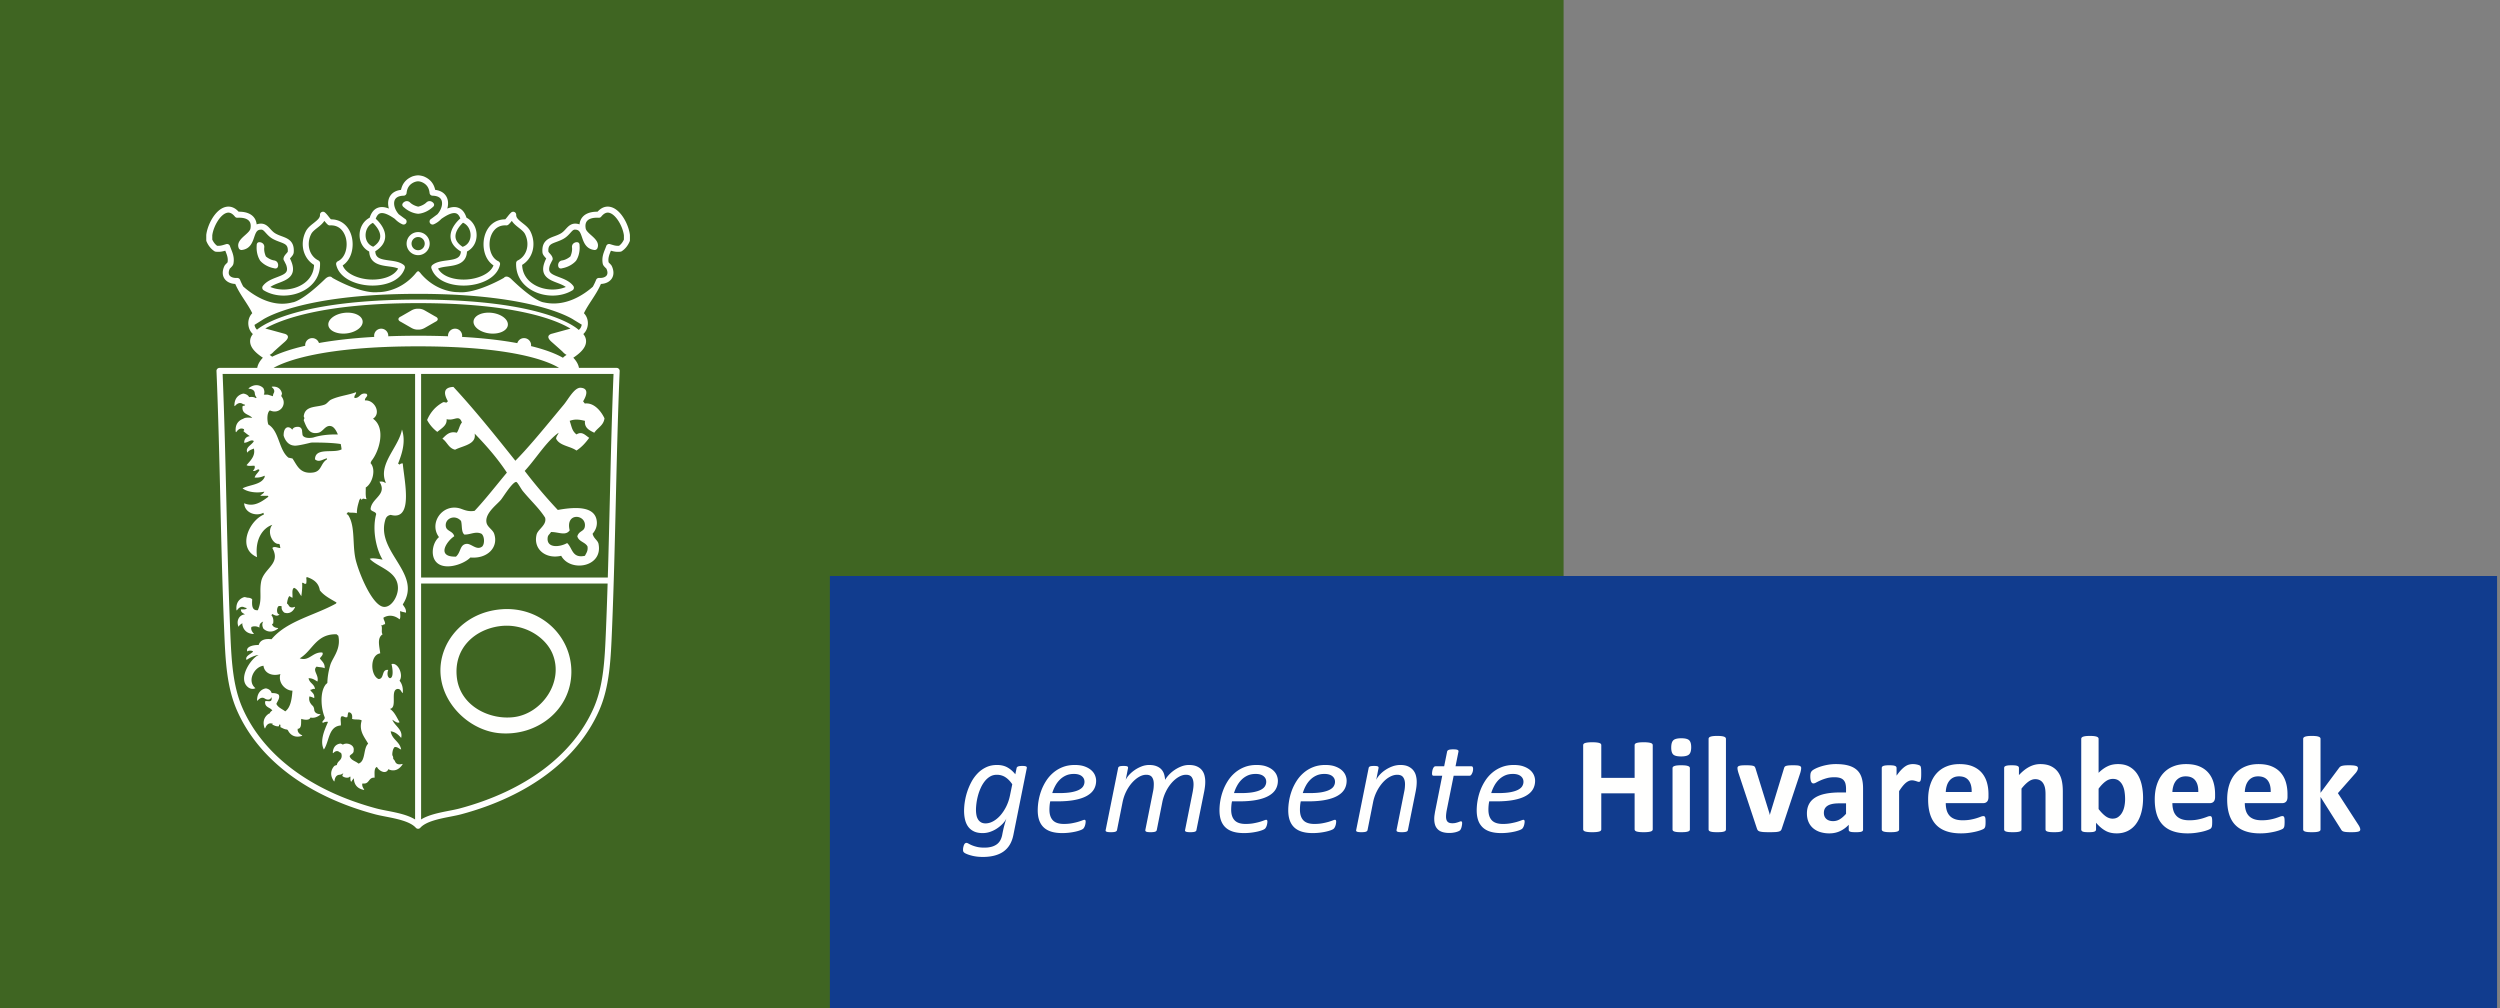
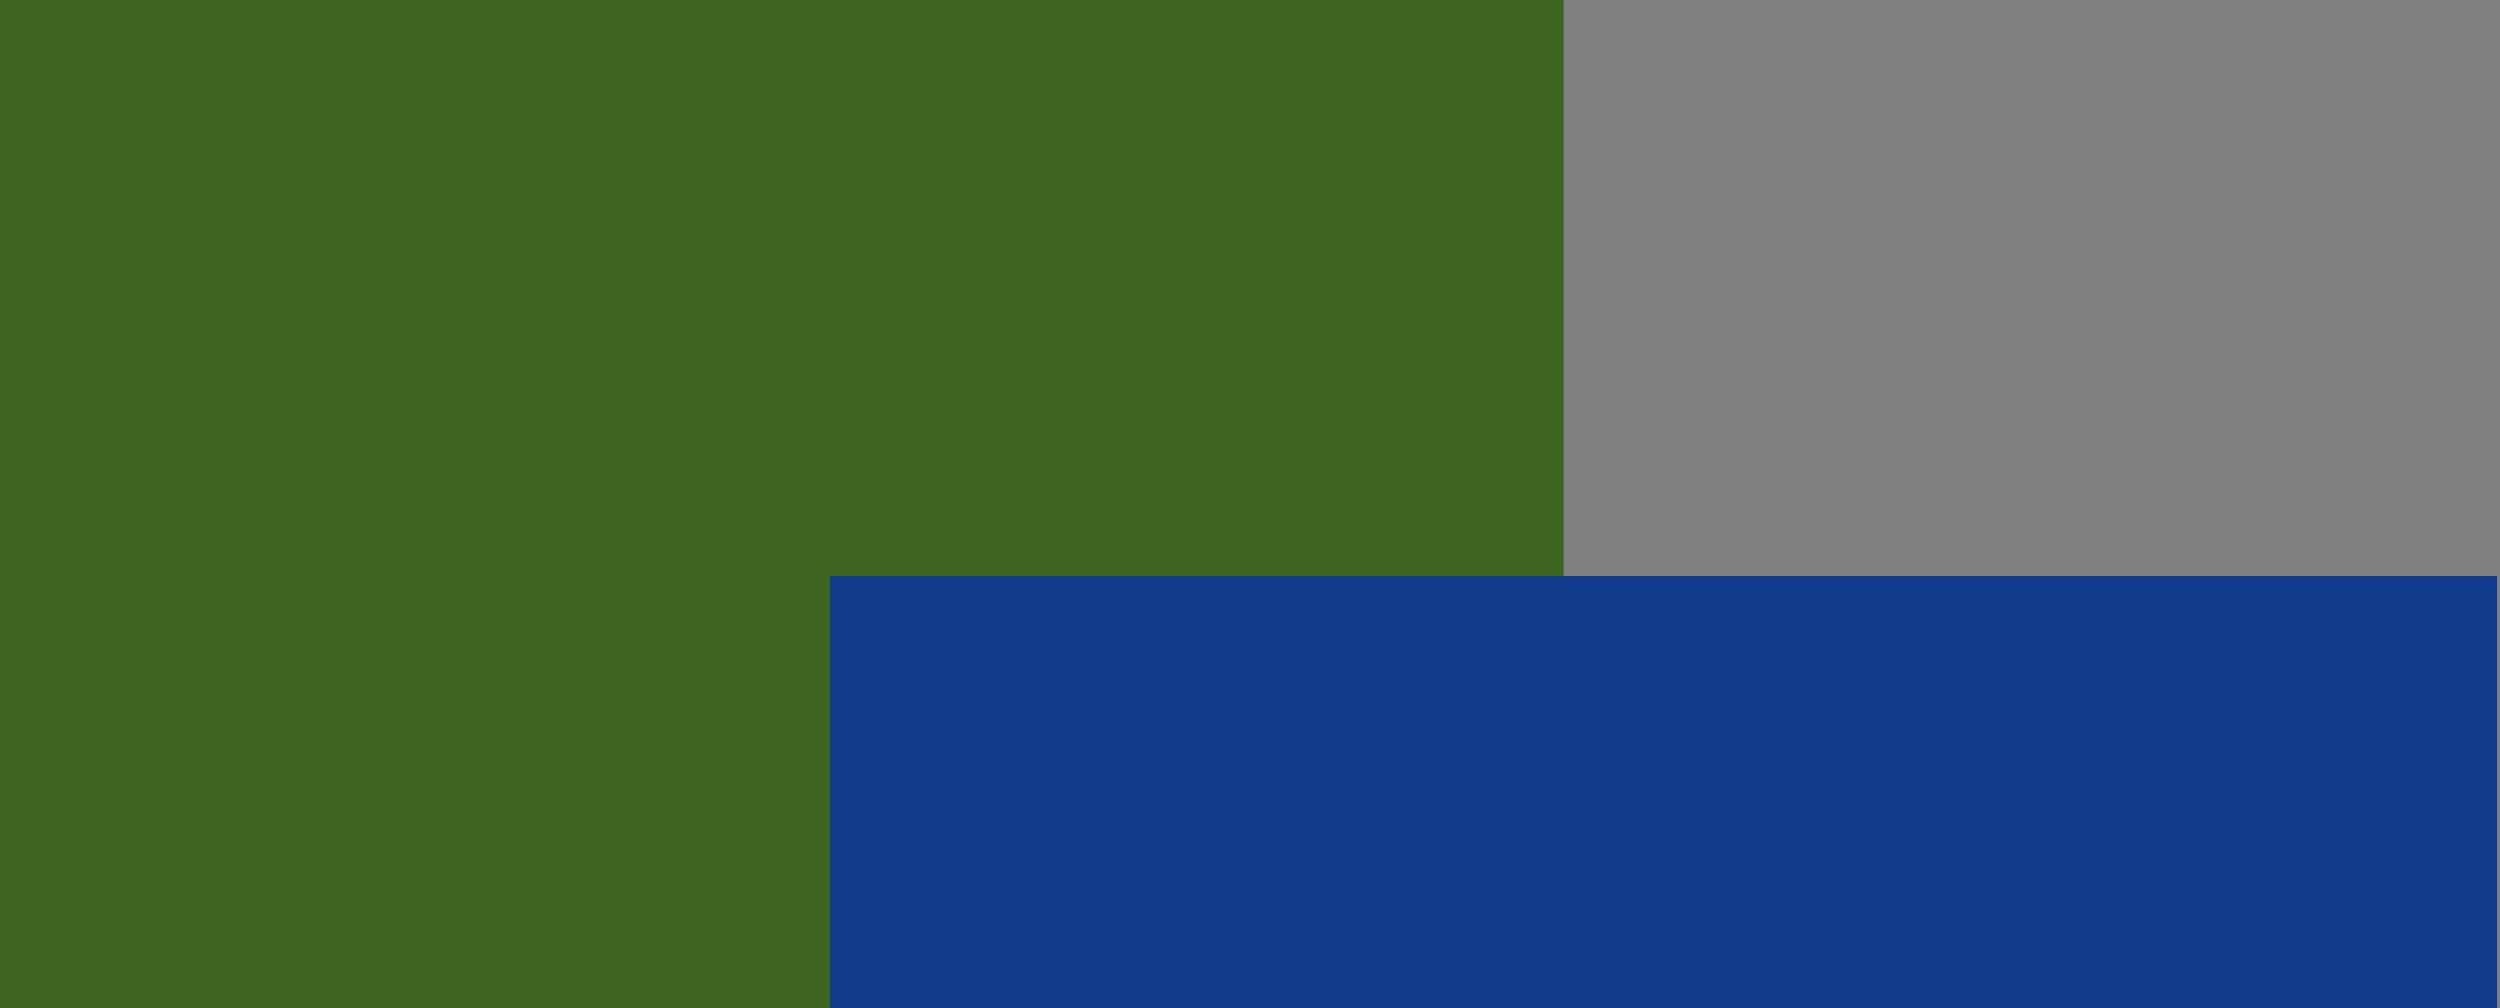
<svg xmlns="http://www.w3.org/2000/svg" width="707" height="285.054" fill="none">
  <rect width="100%" height="100%" fill="#808080" stroke="none" />
  <path fill="#3f6522" fill-rule="evenodd" d="M0 285.054h442.185V0H0Z" clip-rule="evenodd" style="stroke-width:1.005" />
  <path fill="#113c8e" fill-rule="evenodd" d="M234.691 285.054h471.481V162.888H234.691Z" clip-rule="evenodd" />
-   <path fill="#fffffe" fill-rule="evenodd" d="M176.441 67.752c-.344.756-.795 1.332-1.371 1.754-.823.062-1.402-.115-2.065-.317l-.006-.002a17.692 17.692 0 0 0-.52-.155.849.849 0 0 0-1.029.537c-.1.283-.208.556-.315.826l-.019.047c-.48 1.204-.976 2.45-.66 4.127.087.462.44.817.781 1.16l.003.003.032.032.04.04c.078.076.15.147.193.211.231.504.455 1.277.076 1.84-.351.518-1.155.805-2.167.747a.855.855 0 0 0-.834.539 17.12 17.12 0 0 1-.925 1.943c-2.331 2.069-7.626 5.863-13.878 4.426 0 0-2.473-.063-9.276-6.676 0 0-1.196-1.197-2.015-.252 0 0-7.858 4.598-12.959 4.031 0 0-5.795.252-10.456-5.165 0 0-.442-.643-.819-.769-.379.126-.82.769-.82.769-4.661 5.417-10.456 5.165-10.456 5.165-5.102.567-12.959-4.031-12.959-4.031-.819-.945-2.015.252-2.015.252-6.803 6.613-9.276 6.676-9.276 6.676-6.085 1.648-11.59-2.391-13.946-4.493-.324-.6-.629-1.214-.888-1.876a.857.857 0 0 0-.835-.539c-1.012.058-1.815-.229-2.166-.747-.38-.563-.155-1.336.075-1.84.045-.066.12-.139.2-.219l.066-.064c.342-.344.696-.7.783-1.163.317-1.675-.179-2.92-.657-4.122l-.002-.005-.035-.088a20.238 20.238 0 0 1-.299-.785.85.85 0 0 0-1.029-.537c-.177.049-.349.102-.52.155l-.005.001c-.662.203-1.242.38-2.066.318-.576-.422-1.027-.998-1.37-1.754v-1.209c.31-2.446 2.182-5.801 4.071-6.34h.002c.301-.086 1.21-.344 2.331 1.059a.835.835 0 0 0 .71.318c1.564-.086 2.7.223 3.283.892.444.506.576 1.24.397 2.18-.116.602-.844 1.25-1.55 1.878l-.005.005c-1.05.934-2.359 2.098-1.762 3.625a.848.848 0 0 0 .895.535c2.357-.291 3-2.188 3.468-3.573.531-1.569.838-2.163 1.962-2.181.475-.023.757.287 1.315.901l.05.055.009.01c.443.486.994 1.09 1.778 1.555.72.426 1.454.7 2.101.941 1.668.62 2.43.903 2.293 2.778-.036.102-.259.356-.394.507-.354.4-.754.852-.812 1.438v.006c-.02.22.044.429.168.593.128.235.54 1.076.595 1.203.721 2.093-.213 2.544-2.585 3.45h-.001c-1.41.54-3.008 1.15-4.01 2.482a.847.847 0 0 0 .234 1.235c3.288 2.023 8.057 1.996 11.6-.07 2.911-1.697 4.451-4.412 4.334-7.645a.846.846 0 0 0-.474-.732c-1.15-.564-2.017-1.577-2.44-2.852-.488-1.475-.336-3.165.421-4.636.323-.629 1.01-1.169 1.736-1.741.718-.565 1.494-1.177 1.974-1.961.29.365.594.737.971 1.07a.849.849 0 0 0 .613.212c3.29-.192 4.275 2.698 4.504 3.588.613 2.403-.07 5.512-2.277 6.555a.85.85 0 0 0-.467.95c.824 3.772 5.338 5.684 9.446 5.907 3.761.207 8.638-.945 9.95-4.859a.851.851 0 0 0-.266-.927c-1.088-.893-2.623-1.1-4.109-1.299-2.501-.336-3.868-.641-3.965-2.597 1.707-1.069 2.651-2.363 2.789-3.856.242-2.61-2.096-4.841-2.659-5.338.295-.818.696-1.341 1.207-1.519 1.123-.391 2.848.613 4.196 1.554.614.653 1.345 1.192 2.147 1.534a.85.85 0 0 0 .801-1.492c-.21-.138-.475-.336-.782-.566l-.051-.038-.146-.108c-.266-.199-.55-.41-.848-.623-.936-1.057-1.491-2.468-1.277-3.595.203-1.067 1.098-1.629 2.66-1.67a.852.852 0 0 0 .823-.762c.157-1.517.858-2.499 2.203-3.078 0 0 .578-.228 1.047-.228s1.047.228 1.047.228c1.344.579 2.046 1.561 2.203 3.078.045.424.396.75.823.762 1.562.041 2.456.603 2.659 1.67.215 1.127-.341 2.538-1.276 3.595-.317.226-.617.45-.896.658h-.001l-.097.073-.019.014c-.321.24-.597.447-.814.59a.85.85 0 0 0 .8 1.492c.802-.342 1.534-.881 2.148-1.534 1.348-.941 3.072-1.945 4.195-1.554.494.172.885.662 1.178 1.431-.248.207-3.023 2.593-2.76 5.426.141 1.529 1.129 2.849 2.917 3.933-.129 1.889-1.494 2.188-3.963 2.52-1.485.199-3.02.406-4.108 1.299a.851.851 0 0 0-.267.927c1.313 3.914 6.19 5.066 9.951 4.859 4.108-.223 8.622-2.135 9.446-5.907a.85.85 0 0 0-.467-.95c-2.207-1.043-2.891-4.152-2.277-6.555.228-.89 1.214-3.78 4.504-3.588a.85.85 0 0 0 .613-.212c.377-.333.681-.705.971-1.07.48.784 1.255 1.396 1.974 1.961.727.572 1.412 1.112 1.736 1.741.756 1.471.909 3.161.42 4.636-.422 1.275-1.289 2.288-2.439 2.852a.85.85 0 0 0-.475.732c-.117 3.233 1.423 5.948 4.335 7.645 3.542 2.066 8.312 2.093 11.6.07a.848.848 0 0 0 .233-1.235c-1.002-1.332-2.6-1.943-4.01-2.482-2.372-.906-3.306-1.357-2.585-3.45.054-.127.466-.968.594-1.203a.848.848 0 0 0 .169-.593v-.002l-.001-.004c-.057-.583-.454-1.034-.806-1.433l-.005-.005c-.135-.151-.359-.405-.395-.507-.136-1.875.625-2.158 2.293-2.778.648-.241 1.383-.515 2.102-.941.784-.465 1.335-1.07 1.779-1.556l.008-.009.05-.055c.558-.614.84-.924 1.315-.901 1.124.018 1.431.612 1.962 2.181.468 1.385 1.11 3.282 3.468 3.573a.846.846 0 0 0 .894-.535c.598-1.527-.71-2.69-1.76-3.625h-.001l-.005-.005c-.706-.627-1.434-1.276-1.55-1.878-.18-.94-.047-1.674.396-2.18.584-.669 1.719-.978 3.284-.892a.835.835 0 0 0 .71-.318c1.12-1.403 2.03-1.145 2.332-1.06l.001.001c1.888.539 3.761 3.894 4.072 6.34zM163.663 93.31c-.847-.811-9.958-8.584-45.425-8.584-33.589 0-43.823 7.068-45.554 8.505-.413-.36-.63-.876-.713-1.354l2.223-1.397s10.382-7.379 44.044-7.379h.031c33.662 0 44.044 7.379 44.044 7.379l2.2 1.337c-.081.535-.346 1.12-.85 1.493zm8.788 48.353-.001.002v.017c-.167 7.09-.343 14.333-.562 21.641h-52.801v-57.582h54.42c-.5 12.155-.783 24.233-1.056 35.922zm-1.071 36.212c-.353 8.557-.66 15.948-3.525 22.432-5.875 13.293-19.315 23.351-37.843 28.323-.866.232-1.909.437-3.013.653l-.016.003c-2.741.538-5.767 1.133-7.896 2.453v-66.717h52.749c-.133 4.269-.277 8.552-.456 12.853zm-94.037-73.834c3.583-1.998 14.192-6.096 40.909-6.096 26.598 0 36.584 4.115 39.853 6.096zm78.633-7.371c2.139 1.881 3.089 2.752 3.089 2.752s.488.608 1.167.94c-.239.151-.813.539-1.021.822-1.769-1.012-4.6-2.223-9.04-3.31l.003-.021.004-.032c.01-.068.019-.135.019-.204a2 2 0 0 0-2-2c-.904 0-1.657.601-1.906 1.423-4.09-.764-9.216-1.401-15.627-1.765.018-.107.033-.214.033-.325a2 2 0 1 0-4 0c0 .029.004.057.007.085l.003.021.002.017.002.023a233.442 233.442 0 0 0-8.459-.151c-3.021 0-5.824.057-8.463.153l.007-.058c.004-.03.008-.059.008-.09a2 2 0 0 0-4 0c0 .112.015.22.033.326-6.34.359-11.477.984-15.639 1.728a1.993 1.993 0 0 0-1.894-1.387 2 2 0 0 0-2 2c0 .037.005.072.01.107l.007.063c-4.416 1.013-7.392 2.138-9.36 3.094a7.399 7.399 0 0 0-.709-.512c.688-.329 1.183-.947 1.183-.947s.95-.871 3.09-2.752c2.138-1.882-.18-2.317-.18-2.317l-3.9-1.07a49.683 49.683 0 0 1-1.423-.392c4.16-2.371 15.946-7.165 43.247-7.165 28.113 0 39.413 4.981 43.061 7.209-.298.085-.701.197-1.275.348l-3.901 1.07s-2.317.435-.178 2.317zm-38.588 135.077c-2.133-1.328-5.172-1.925-7.922-2.464-1.104-.216-2.147-.421-3.013-.653-18.53-4.972-31.969-15.03-37.843-28.323-2.864-6.481-3.17-13.869-3.528-22.481v-.011c-.503-12.16-.789-24.31-1.065-36.062l-.002-.071c-.274-11.695-.558-23.779-1.056-35.941h54.429Zm-11.84-161.976c-1.316-.475-2.123-1.662-2.158-3.178-.03-1.304.602-2.883 2.062-3.566.591.551 2.237 2.263 2.069 4.05-.093.991-.758 1.894-1.973 2.694zm25.388-6.788c1.522.66 2.176 2.28 2.145 3.61-.035 1.516-.841 2.704-2.158 3.178-.015.006-.028.014-.041.023l-.025.015-.006.003c-1.254-.81-1.937-1.728-2.031-2.735-.174-1.838 1.575-3.597 2.116-4.094zm47.199 3.407c-.319-2.67-2.389-6.992-5.301-7.821-.981-.282-2.42-.264-3.842 1.298-2.404-.018-3.61.776-4.231 1.486-.502.575-.795 1.288-.871 2.104a3.637 3.637 0 0 0-1.225-.217c-1.253.003-1.996.794-2.65 1.513l-.007.007c-.404.444-.822.904-1.389 1.24-.588.348-1.218.583-1.828.809h-.002c-1.7.634-3.625 1.35-3.385 4.547.045.593.447 1.05.803 1.453l.005.006c.076.085.178.2.261.305-.171.294-.353.699-.546 1.254-1.284 3.73 1.529 4.806 3.585 5.592h.001c.886.338 1.794.686 2.5 1.192-2.676 1.139-6.224.933-8.859-.602-2.199-1.282-3.428-3.272-3.494-5.639 1.326-.796 2.322-2.052 2.83-3.587.632-1.905.441-4.073-.523-5.947-.492-.958-1.358-1.64-2.196-2.299-1.139-.898-1.828-1.501-1.791-2.314a.85.85 0 0 0-1.414-.674c-.407.363-.729.77-1.041 1.165l-.016.02-.02.026c-.205.259-.401.506-.61.724h-.016c-2.854 0-5.076 1.837-5.852 4.876-.717 2.807-.033 6.459 2.551 8.15-.996 2.501-4.582 3.817-7.699 3.986-3.162.174-6.722-.734-7.985-3.097.734-.338 1.745-.474 2.729-.606h.001c2.255-.303 5.3-.712 5.454-4.211 1.646-.831 2.674-2.503 2.72-4.496.05-2.198-1.06-4.142-2.862-5.07-.471-1.494-1.261-2.443-2.352-2.823-.983-.343-2.041-.171-3.074.243.222-.775.283-1.561.144-2.29-.156-.822-.814-2.658-3.571-2.999-.385-1.829-1.493-3.116-3.302-3.833 0 0-.857-.272-1.529-.272-.672 0-1.53.272-1.53.272-1.808.717-2.917 2.004-3.301 3.833-2.757.341-3.415 2.177-3.572 2.999-.138.729-.078 1.515.145 2.29-1.033-.414-2.092-.586-3.074-.243-1.091.38-1.881 1.329-2.353 2.823-1.802.928-2.912 2.872-2.861 5.07.046 1.993 1.073 3.665 2.72 4.496.154 3.499 3.2 3.908 5.455 4.21v.001c.984.132 1.995.268 2.728.606-1.262 2.363-4.822 3.271-7.984 3.097-3.117-.169-6.703-1.485-7.699-3.986 2.584-1.691 3.267-5.343 2.55-8.15-.775-3.039-2.998-4.876-5.85-4.876h-.018a10.03 10.03 0 0 1-.61-.724l-.02-.026-.008-.01c-.313-.398-.637-.81-1.048-1.175a.85.85 0 0 0-1.414.674c.037.813-.653 1.416-1.79 2.314-.839.659-1.705 1.341-2.198 2.299-.964 1.874-1.154 4.042-.522 5.947.508 1.535 1.504 2.791 2.83 3.587-.066 2.367-1.295 4.357-3.494 5.639-2.635 1.535-6.184 1.741-8.859.602.706-.506 1.614-.854 2.5-1.192h.002c2.055-.787 4.868-1.862 3.583-5.592-.192-.555-.375-.96-.545-1.254.079-.1.175-.209.249-.292l.011-.013.003-.003c.357-.404.761-.861.806-1.456.24-3.196-1.686-3.913-3.385-4.546l-.003-.001c-.609-.226-1.239-.461-1.827-.809-.567-.336-.985-.796-1.39-1.24l-.006-.007c-.655-.719-1.397-1.51-2.65-1.513a3.637 3.637 0 0 0-1.226.217c-.076-.816-.369-1.529-.87-2.104-.622-.71-1.828-1.504-4.23-1.486-1.423-1.562-2.862-1.58-3.844-1.298-2.91.829-4.98 5.151-5.3 7.821a.685.685 0 0 0-.007.101v1.439c0 .114.023.227.068.332.511 1.206 1.264 2.142 2.236 2.78.11.072.236.117.366.133 1.154.135 1.983-.066 2.707-.282l.07.178c.433 1.088.777 1.953.582 3.105-.065.086-.211.234-.313.337l-.019.019c-.235.236-.456.459-.578.721-.62 1.339-.61 2.6.033 3.552.606.9 1.7 1.43 3.05 1.496.733 1.698 1.688 3.162 2.615 4.581l.013.019c.795 1.219 1.552 2.38 2.177 3.674-.812.823-1.224 2.021-1.097 3.282.107 1.049.57 1.976 1.271 2.613-.564.694-.824 1.442-.773 2.232.113 1.771 1.765 3.236 3.602 4.463-.718.745-1.422 1.771-1.594 2.876H62.072a.85.85 0 0 0-.849.886c.521 12.445.812 24.824 1.093 36.795.275 11.782.562 23.964 1.07 36.223v.016c.362 8.724.675 16.259 3.67 23.034 6.086 13.771 19.921 24.17 38.956 29.277.923.247 1.993.457 3.126.679h.002c3.054.599 6.854 1.344 8.457 3.145a.853.853 0 0 0 1.27 0c1.604-1.8 5.403-2.546 8.456-3.144l.003-.001h.002c1.132-.222 2.204-.432 3.125-.679 19.035-5.107 32.871-15.506 38.957-29.277 2.996-6.779 3.308-14.319 3.671-23.11.505-12.176.791-24.336 1.068-36.097v-.001l.001-.065c.28-11.971.57-24.35 1.092-36.795a.852.852 0 0 0-.85-.886h-10.666c-.172-1.105-.876-2.131-1.595-2.876 1.837-1.227 3.49-2.692 3.603-4.463.051-.79-.209-1.538-.774-2.232.702-.637 1.164-1.564 1.272-2.613.127-1.261-.285-2.459-1.098-3.282.626-1.294 1.383-2.455 2.179-3.674l.012-.019c.926-1.419 1.881-2.883 2.616-4.581 1.349-.066 2.442-.596 3.049-1.496.642-.952.654-2.213.033-3.552-.121-.26-.341-.482-.573-.717l-.005-.004a4.371 4.371 0 0 1-.332-.356c-.196-1.152.148-2.017.582-3.105l.041-.104.029-.074c.724.216 1.553.417 2.706.282a.852.852 0 0 0 .366-.133c.973-.638 1.726-1.574 2.237-2.78a.843.843 0 0 0 .068-.332v-1.439a.686.686 0 0 0-.007-.101zm-59.848-5.936c2.331-.189 3.951-1.764 3.951-1.764 1.196-.819 0-1.575 0-1.575-1.008-.629-1.701.189-1.701.189-.946.882-2.268 1.134-2.268 1.134h-.001s-1.323-.252-2.268-1.134c0 0-.692-.818-1.7-.189 0 0-1.197.756 0 1.575 0 0 1.619 1.575 3.949 1.764zM78.658 74.883c-.11-1.184-1.182-1.239-1.182-1.239-1.273-.217-2.276-1.116-2.276-1.116v-.001s-.602-1.205-.474-2.49c0 0 .233-1.048-.88-1.467 0 0-1.327-.494-1.253.954 0 0-.269 2.243.992 4.21l.023.029c1.563 1.741 3.797 2.075 3.797 2.075 1.377.455 1.253-.955 1.253-.955zm83.115-4.846s-.231-1.048.881-1.467c0 0 1.326-.494 1.252.954 0 0 .271 2.243-.992 4.21l-.022.029c-1.562 1.741-3.797 2.075-3.797 2.075-1.377.455-1.252-.955-1.252-.955.11-1.184 1.181-1.239 1.181-1.239 1.274-.217 2.276-1.116 2.276-1.116v-.001s.602-1.205.473-2.49zm-27.848 20.761c.194-1.603 2.522-2.645 5.198-2.323 2.677.323 4.69 1.888 4.497 3.491-.194 1.604-2.521 2.646-5.199 2.322-2.675-.322-4.689-1.887-4.496-3.49zm-10.791-1.278-2.931-1.683c-.735-.439-1.409-.554-1.965-.527-.556-.027-1.231.088-1.965.527l-2.932 1.683h-.001c-.033.013-.647.254-.665.738v.005c.018.484.632.725.665.737l.001.001 2.932 1.683c.734.439 1.409.554 1.965.527.556.027 1.23-.088 1.965-.527l2.931-1.683h.001c.033-.013.649-.254.665-.738v-.005c-.016-.484-.632-.725-.665-.738h-.001zm-30.278 2.446c-.193-1.603 1.82-3.168 4.497-3.491 2.676-.322 5.004.72 5.197 2.323.194 1.603-1.82 3.168-4.496 3.49-2.677.324-5.005-.718-5.198-2.322zm48.33 85.131c6.94-.976 13.165 3.04 15.12 7.92 3.164 7.895-3.047 16.693-10.8 17.76-6.975.96-15.433-3.105-16.32-11.28-.884-8.15 5.026-13.419 12-14.4zm0 30.24c10.712.985 20.344-6.607 20.399-17.281.055-10.374-8.837-18.564-19.679-17.759-8.457.628-13.926 5.86-16.08 11.04-4.828 11.616 4.923 23.04 15.36 24zM66.467 114.8a.094.094 0 0 1-.075.038.075.075 0 0 1-.029-.006.096.096 0 0 1-.066-.091c-.046-3.121 2.528-3.429 2.554-3.432l.025.001c.692.121 1.191.407 1.487.849.027.042.048.083.07.124l.012.025c.838-.125 1.46-.025 1.875.285l.27-.196c-.364-.289-.508-.825-.529-1.157-.079-1.28-1.593-1.297-1.657-1.297a.095.095 0 0 1-.09-.066.1.1 0 0 1 .032-.11c.722-.56 1.448-.843 2.161-.843 1.21 0 1.94.808 1.97.842a.114.114 0 0 1 .014.023c.288.605.35 1.159.184 1.648a.5.5 0 0 1-.049.1.807.807 0 0 0-.032.057l.723.024a.905.905 0 0 1 .456.016l.06.001 1.363.42c-.03-.425.202-.851.214-.873.527-.929-.465-1.628-.508-1.657a.1.1 0 0 1-.039-.106c.01-.04.043-.07.084-.073.123-.011.241-.016.353-.016 2.153 0 2.427 1.874 2.435 1.93v.001a.082.082 0 0 1 0 .027 2.308 2.308 0 0 1-.216.698l.231.325c1.507 2.264-.744 4.99-3.415 3.751-.878.573-.835 2.838-.455 3.987 1.647.982 2.367 2.919 3.087 4.856.646 1.737 1.292 3.473 2.605 4.522l1.138.235c.213.31.412.637.61.965 1.012 1.665 2.042 3.36 5.083 3.021 1.548-.172 2.018-1.014 2.524-1.918.361-.648.741-1.327 1.548-1.816l.006-.288c-.322.042-.657.18-1.002.322-.775.32-1.594.657-2.394-.052.02-2.21 2.137-2.261 4.254-2.312 1.22-.029 2.442-.058 3.261-.502a14.232 14.232 0 0 0-.245-1.511c-2.25-.359-5.414-.419-7.25-.419-.686 0-1.113.009-1.113.009-3.037.762-4.168.876-4.569.876a.83.83 0 0 1-.25-.026c-2.302-.142-2.957-2.813-2.963-2.84-.003-2.269 1.081-2.334 1.204-2.334.617-.025 1.046.424 1.243.701.266-.804 1.3-.829 1.426-.829h.024a2.07 2.07 0 0 1 .117-.004c.38 0 .68.117.89.35.358.393.327.968.325.992l.121.989c.305.669 1.19.81 1.881.81a6.19 6.19 0 0 0 1.148-.112c2.166-.719 4.576-.87 6.214-.87.28 0 .53.005.747.011-.482-1.179-1.12-2.16-1.91-2.358-.944-.236-1.543.33-2.152.907-.445.421-.896.847-1.49.969-2.479.508-3.196-1.206-4.1-3.517a1.51 1.51 0 0 1 .205-.61l-.21-.508.008-.013.016-.023a.01.01 0 0 0-.002-.003l-.007-.004c-.005-.002-.01-.004-.01-.011.266-2.215 2.044-2.506 3.836-2.798.726-.119 1.454-.238 2.084-.485.372-.145.664-.433.958-.722.267-.263.535-.527.864-.685 1.218-.586 2.63-.919 4.002-1.243 1.08-.255 2.137-.504 3.057-.867.017.342-.111.536-.238.729-.149.225-.298.45-.217.912.742.051 1.109-.285 1.476-.622.436-.399.873-.799 1.939-.55.359.408.151.667-.09.968-.194.243-.41.512-.366.908 2.705-.25 4.714 3.646 2.277 5.158 3.737 2.59 1.782 9.252-.455 11.958 0 0-.1.268-.236.603 1.62 1.777.558 5.733-1.358 6.9.007.295.001.601-.004.908-.014.886-.029 1.772.232 2.375-.262.005-.459-.043-.619-.081-.311-.075-.487-.118-.748.315-.118-.108-.181-.271-.219-.462a9.553 9.553 0 0 0-.427.413c-.05.179-.101.356-.152.533-.287.989-.574 1.978-.569 3.268-.526-.14-.989-.145-1.396-.149-.429-.004-.797-.007-1.113-.169a11.05 11.05 0 0 1-.43.552l.022.011c.14.067.28.135.413.224 1.307 1.914 1.444 4.611 1.587 7.409.099 1.933.2 3.915.691 5.721 1.119 4.121 4.795 12.818 7.968 12.897 2.092.05 3.898-3.007 3.872-5.393-.037-3.227-2.598-4.713-4.961-6.085-1.157-.671-2.266-1.315-3.008-2.122.614-.298 2.066-.041 3.103.142l.001.001h.002c.196.035.378.067.536.092-1.582-2.432-3.115-8.119-1.822-12.897-.11-.401-.455-.56-.801-.719-.337-.154-.673-.309-.793-.687.107-1.266.913-2.166 1.685-3.03 1.152-1.287 2.23-2.493.82-4.708.81-.134 1.317.044 1.663.387.024-.038.049-.074.074-.111l.015-.022.028-.043c-1.392-3.228.354-6.27 2.101-9.312 1.077-1.876 2.154-3.752 2.495-5.671 1.125 3.46.04 6.774-1.099 9.658l.438.277c.207-.233.484-.371.888-.321.062.773.188 1.729.327 2.78.709 5.386 1.746 13.266-3.742 11.757-1.211.229-1.432 1.047-1.588 1.622l-.005.019c-1.128 4.154 1.044 7.665 3.164 11.091 2.483 4.013 4.895 7.911 1.844 12.591.098.189.215.358.332.528.323.472.647.944.579 1.817-.192-.063-.402-.108-.612-.153-.355-.077-.711-.153-.982-.317-.087.069-.067.376-.042.753.037.555.084 1.261-.185 1.593-1.235-1.02-2.934-1.447-4.554-.47.015.338.123.582.23.825.129.295.259.59.226 1.051-.254-.044-.379.045-.504.134-.145.102-.29.205-.635.101.26.24.244.765.228 1.29-.017.524-.033 1.049.227 1.29-1.356.888-1.106 2.526-.838 4.289v.001c.056.364.112.733.155 1.102-2.987.433-2.826 6.31-.455 7.268.802-.023 1.008-.66 1.213-1.297.23-.711.46-1.423 1.519-1.281-.344.771-.331 2.086.455 2.344 1.221-.077.686-3.195.455-3.986 1.765-.614 3.49 2.978 2.278 4.69.649.816 1.054 1.885.91 3.516-.177-.13-.297-.318-.418-.507-.24-.378-.48-.756-1.176-.665-.976.254-.962 1.526-.949 2.799.015 1.335.029 2.67-1.1 2.828 1.007.64 1.595 1.711 2.182 2.782.18.328.359.655.551.97-.418.418-1.241-.15-1.777-.52-.103-.071-.195-.135-.272-.183.247.659.731 1.215 1.215 1.772.831.956 1.662 1.913 1.289 3.386-.754-.864-1.572-1.662-2.96-1.875.177 1.207.833 1.92 1.489 2.633.636.692 1.272 1.383 1.471 2.525-.236-.074-.425-.196-.615-.318-.323-.21-.647-.419-1.207-.385-.448.397-.61 1.09-.682 1.876l.001.442c.184.249.279.591.257 1.054.261.209.449.515.541.739.478 1.183 1.917.691 1.977.669a.096.096 0 0 1 .107.034.105.105 0 0 1 .003.114c-.505.772-1.103 1.283-1.776 1.524a2.738 2.738 0 0 1-2.139-.145l-.006-.004-.005-.006c-.009-.008-.015-.017-.022-.026h-.001l-.007-.01a.043.043 0 0 0-.006-.007l-.106.069a.095.095 0 0 1 .018.004l.008.002a.088.088 0 0 0 .017.002c-.754 1.592-2.83.248-3.187-.705-.73.246-.709 1.264-.688 2.282.006.259.011.519.004.766-.876-.083-1.233.37-1.589.822-.357.454-.715.908-1.598.82l-.276.009c-.004.014-.012.028-.015.043-.149.782.471 1.544.507 1.588l.002.002c.02.022.029.053.024.082l-.004.015-.004.009-.003.005a.095.095 0 0 1-.101.049c-2.984-.552-2.783-3.212-2.781-3.239.002-.007.002-.017.006-.025.006-.015.013-.026.018-.041a4.768 4.768 0 0 0-.79 1.035c-.262-.254-.246-.796-.23-1.335l.002-.107-.154-.05c-.443.582-1.688.271-2.12-.15-.025-.318.096-.486.256-.614l-.02-.025-.024-.028-.03-.036-.033-.041a1.33 1.33 0 0 1-.19.136c-.364.212-.776.25-.819.254h-.003a1.301 1.301 0 0 0-.562.168c-.738.427-.798 1.528-.8 1.586v.002a.104.104 0 0 1-.05.082l-.003.002-.015.006a.097.097 0 0 1-.105-.035c-1.8-2.512.121-4.305.141-4.323.006-.006.011-.011.021-.013.234-.118.456-.189.672-.238.071-.549.373-.861.674-1.174.401-.415.802-.831.661-1.805l-.143-.441a1.813 1.813 0 0 1-.514-.278c-.814-.655-1.611.238-1.662.295l-.002.002a.091.091 0 0 1-.106.025.091.091 0 0 1-.058-.094c.006-.128.015-.248.031-.363.291-2.218 2.166-2.226 2.185-2.226.008 0 .017.002.024.004.255.077.448.181.615.294 1.047-.756 3.339.022 3.045 1.61.039.621-.29.864-.619 1.107-.201.149-.403.298-.52.534.233.784.884 1.136 1.535 1.488.344.186.688.372.97.622 1.177-.37 1.436-1.686 1.696-3.002.201-1.023.403-2.047 1.037-2.626-.187-.349-.403-.696-.623-1.05l-.001-.001c-.922-1.48-1.923-3.087-1.198-5.514-.329-.253-.887-.267-1.446-.282-.476-.013-.952-.026-1.286-.186.166-1.11-.134-1.738-.91-1.877-.227.143-.27.473-.315.803-.029.22-.058.44-.14.605-.417.098-.637-.004-.858-.106-.198-.091-.397-.183-.737-.128-.324.249-.277.882-.23 1.514.029.383.057.766.003 1.064-2.371.178-3.005 2.144-3.639 4.11-.312.968-.624 1.936-1.143 2.69-1.197-2.301.113-5.349.945-7.285v-.001l.193-.452c.106-.244-1.235-.048-1.366.235-.346-.246-.148-.473.09-.745.214-.246.46-.529.365-.896-1.04-2.49-1.382-7.023.228-9.144.043-.122.088-.155.125-.144l.405-.404c.043-1.701.344-3.421.836-5.079.18-.607.522-1.237.894-1.923.887-1.634 1.945-3.583 1.383-6.284 0-.011.003-.019.004-.03l-.506-.439c-3.768-.103-5.505 1.887-7.242 3.876-.95 1.089-1.901 2.177-3.185 2.923 1.443.516 2.391-.067 3.386-.679.85-.523 1.733-1.067 2.99-.963.352.417-.065.903-.417 1.313-.1.117-.196.228-.266.329.147.236.324.443.5.649.463.542.927 1.083.865 2.165-.364-.194-.857-.255-1.35-.315-.32-.04-.642-.079-.927-.155-.696.605-.425 1.255-.108 2.012.269.645.57 1.368.336 2.209-.128-.073-.253-.15-.378-.226-.588-.362-1.176-.724-2.127-.712.115.689.51 1.089.906 1.488.408.414.817.827.915 1.56-.405-.098-.619-.001-.833.097-.154.07-.308.141-.532.138.128.252.312.445.497.638.38.398.76.795.642 1.707l-.017-.008-.141-.062c-.371-.166-.742-.332-1.209-.399-.226 1.254.219 1.819.664 2.382l.08.102c.433.264.6.866.622 1.226.08 1.281 1.593 1.297 1.657 1.297.041 0 .077.027.09.067.014.04 0 .083-.033.109-.72.56-1.447.844-2.16.844-.206 0-.393-.029-.57-.068l-.122.137c-.335.723-1.847.495-2.505.235-.053.17-.054.454-.055.778-.002.819-.004 1.894-.856 2.034a.147.147 0 0 1-.053-.017l-.035-.013c-.054.241-.052.475.01.692.231.786 1.163 1.159 1.174 1.161a.107.107 0 0 1 .057.063l.003.024.001.008a.096.096 0 0 1-.067.089c-2.833.931-3.878-1.406-3.928-1.519l-.002-.004-.006-.025-.26-.242c-.626-.045-1.077-.273-1.527-.5a11.277 11.277 0 0 0-.376-.184c.007-.175.003-.36 0-.547l-.003-.132-.354-.04c-.008.182-.023.353-.099.483-.635.059-1.036-.123-1.437-.305a5.661 5.661 0 0 0-.383-.163.315.315 0 0 1 .104-.195l-.05-.103c-.139-.007-.24-.025-.272-.03l-.01-.002a1.3 1.3 0 0 0-.586.003c-.823.207-1.172 1.251-1.19 1.304v.002a.097.097 0 0 1-.067.065c-.007.002-.015.002-.02.002-.04.004-.077-.024-.093-.062-1.07-2.92 1.25-4.11 1.272-4.121l.002-.001a.045.045 0 0 1 .023-.007.704.704 0 0 1 .076-.009l.053-.005a1.52 1.52 0 0 1 .758-.827c-.213-.352-.57-.555-.927-.758-.572-.326-1.143-.652-1.123-1.587-.058-.393.298-.357.712-.314.453.046.976.099 1.11-.391.063-.322.033-.548-.032-.738a1.409 1.409 0 0 1-.17.316c-.484.655-1.333.334-1.714.076-1.036-.712-1.966.518-2.006.571a.094.094 0 0 1-.106.033.098.098 0 0 1-.064-.094c.005-.929.226-1.697.658-2.281a2.781 2.781 0 0 1 1.845-1.101c.008 0 .016 0 .026.002.643.13 1.107.415 1.384.847.102.16.167.324.21.481.843-.016 1.57.09 2.017.482.297.662-.031 1.284-.355 1.898-.12.228-.24.455-.327.682.336.722.985 1.122 1.634 1.523.3.185.601.371.871.588 1.516-1.096 1.852-3.408 2.048-5.862-1.792.046-4.19-2.072-3.415-4.69-2.292.704-4.529-.216-4.782-2.346-2.602.248-4.77 4.365-2.276 6.332-.759.436-1.603.113-2.05-.234-3.178-2.477.932-8.362 2.961-9.145-.723-.034-2.584.774-3.416 1.406-.392-.738.386-1.276 1.083-1.759.29-.201.567-.393.74-.585-.032-.386-1.564-.386-1.595 0-.566-1.37 1.6-1.943 3.188-1.876.416-1.368 1.66-1.885 3.643-1.641 2.873-3.448 7.31-5.286 11.748-7.123 2.22-.919 4.442-1.839 6.466-2.96l.007.001.007.001.006.001.004.001c.046-.103.092-.206.135-.309a64.436 64.436 0 0 0-.883-.518c-1.423-.825-2.846-1.65-3.828-2.928-.337-2.125-1.788-3.103-3.58-3.728l-.111.045-.077.032-.09.038c.086.588.127 1.183-.013 1.737-.346.104-.49.001-.635-.101-.125-.089-.25-.178-.504-.134.086 1.418-.065 2.592-.228 3.752a9.446 9.446 0 0 1-.483-.733c-.405-.658-.81-1.316-1.566-1.611-.513.256-.485 1.071-.457 1.886.012.32.023.64.001.926a2.57 2.57 0 0 1-.455-.234c-.144-.086-.287-.173-.455-.234-.377.526-.529 1.283-.647 2.076.28.198.46.504.493.558l.004.007c.495.925 1.556.442 1.64.404l.003-.002a.087.087 0 0 1 .107.018.104.104 0 0 1 .018.113 4.727 4.727 0 0 1-.168.32c-1.115 1.923-2.84 1.17-2.858 1.162l-.005-.002a.107.107 0 0 1-.016-.011c-.752-.638-.79-1.285-.692-1.725-.205-.112-.459-.172-.84-.104-.62.272-.756 2.383.23 2.346-.643.665-1.327.306-2.079-.105l-.242.355c.44.494.673 1.201.498 2.328a1.007 1.007 0 0 1-.309.155c.217 1.081 1.557 1.109 1.617 1.109.041 0 .076.028.09.067a.1.1 0 0 1-.033.11c-.72.559-1.447.843-2.16.843a2.773 2.773 0 0 1-1.969-.843.059.059 0 0 1-.016-.023c-.288-.605-.349-1.158-.183-1.647.034-.102.084-.184.134-.266l.022-.037c-.659.255-1.149.682-1.064 1.705-.779-.431-1.506-.483-2.267-.196-.034.103-.06.209-.068.317-.054.817.687 1.507.696 1.513a.105.105 0 0 1 .031.08c0 .007-.002.012-.003.018l-.003.013a.099.099 0 0 1-.093.061c-2.994-.172-3.142-2.777-3.147-2.864v-.002a.09.09 0 0 0 .002-.013v-.005l.002-.007c.008-.034.019-.065.029-.095.008-.025.017-.049.024-.076-.509.269-.957.666-1.123 1.021-.735-1.77.236-3.399 1.822-3.516-.1-.069-.207-.131-.315-.193-.428-.247-.857-.494-.824-1.215.112 0 .226.002.34.005.508.013 1.015.025 1.254-.24a.591.591 0 0 0 .011-.1c.001-.02.002-.041.005-.063a2.347 2.347 0 0 1-.665-.188 1.294 1.294 0 0 0-.567-.148c-.85-.014-1.444.914-1.47.953v.001a.095.095 0 0 1-.082.046.044.044 0 0 1-.017-.003l-.003-.001c-.04-.006-.067-.043-.073-.084-.323-3.103 2.212-3.653 2.238-3.657h.002c.008-.002.015-.004.023-.002.291.024.544.085.773.171.594-.011 1.2.152 1.42.497-.13 1.695-.06 3.186 1.592 3.047.785-1.823.761-3.239.736-4.745-.017-.99-.034-2.018.177-3.227.266-1.532 1.2-2.637 2.089-3.686 1.385-1.639 2.658-3.143 1.098-5.928.332-.431.937-.276 1.498-.132.285.073.558.143.778.132a8.954 8.954 0 0 1-.18-1.011l-.276-.161c-1.697.19-3.51-3.4-1.82-5.392-2.658.859-5.002 4.072-4.326 9.144-5.698-2.431-2.413-10.207 1.948-12.066l-.16-.481c-2.009 1.096-5.307.079-5.432-2.693 2.691 1.154 4.85-.358 6.851-1.847l-.115-.264h-2.182c.133-.168.307-.294.48-.419.272-.197.544-.394.66-.753-2.085.489-4.846.109-6.15-.938.696-.358 1.52-.586 2.344-.813 1.662-.458 3.324-.916 3.936-2.454l-.063-.315c-.752.365-1.61.62-2.8.533.148-.513.448-.871.748-1.229.228-.271.455-.542.617-.881-.205-.324-.493-.173-.832.005-.297.156-.633.333-.989.23.055-.114.128-.211.2-.308.193-.255.386-.511.255-1.099-.067-.09-.364-.069-.73-.043-.538.037-1.224.085-1.547-.192.129-.153.267-.31.409-.47v-.001c.972-1.102 2.118-2.401 1.64-4.218-.14.065-.284.126-.429.186-.558.232-1.116.465-1.392.987-.472-.993.226-1.616.907-2.225.377-.337.749-.67.914-1.058-.443-.36-.956-.125-1.5.125-.4.183-.814.373-1.232.344.02-1.153.622-1.704 1.593-1.876a21.128 21.128 0 0 1-1.82-1.407c.037-.113.131-.171.242-.208l-.082-.351a2.272 2.272 0 0 1-.11-.045 1.31 1.31 0 0 0-.572-.139c-.865 0-1.449.971-1.455.981a.095.095 0 0 1-.08.047H66.756l-.01-.002a.097.097 0 0 1-.076-.084c-.33-2.745 1.612-3.522 2.077-3.668.6-.472 1.747-.362 2.448-.294l.131.012c-.303-.368-.743-.595-1.183-.823-.875-.451-1.749-.903-1.55-2.46.168-.126.408-.177.666-.212l.035-.227a2.355 2.355 0 0 1-.724-.262l-.002-.001a1.265 1.265 0 0 0-.683-.208c-.788 0-1.398.795-1.417.819zm88.4 37.336c.049-.559.227-.762.483-1.055.138-.158.299-.343.476-.624.672-.012 1.336.103 1.966.213 1.35.234 2.541.441 3.314-.694-1.254-5.049 4.37-4.589 4.32-1.439-.016 1.026-.481 1.341-.992 1.688-.439.297-.913.618-1.168 1.432.211.85.867 1.255 1.523 1.659.531.328 1.063.656 1.357 1.221.146 1.024-.164 1.593-.474 2.161-.085.156-.17.313-.246.479-2.562.565-3.259-.736-3.956-2.037-.308-.575-.615-1.149-1.084-1.563-2.109 1.188-5.785 1.501-5.519-1.441zm-18.481 2.401c-.966.766-1.885.284-2.775-.183-.606-.318-1.198-.629-1.785-.538-1.064.167-1.38.925-1.735 1.778-.258.621-.538 1.293-1.144 1.823-5.797.141-2.467-4.526-.481-5.76-.196-.774-.738-1.114-1.258-1.441-.538-.338-1.054-.662-1.142-1.439-.25-2.225 2.667-3.389 4.32-1.44.123.437.163.957.202 1.477.073.967.147 1.934.758 2.363.644.016 1.252-.126 1.85-.265.973-.227 1.919-.448 2.95.025.84.594 1.009 2.766.24 3.6zm-12.1-32.889.001-.001c1.192-.926 2.124-1.649 2.019-3.11.861.24 1.594.057 2.214-.097.94-.235 1.623-.405 2.106 1.057-.368.403-.579.964-.789 1.525-.183.486-.366.971-.651 1.355-1.895-.483-2.86.473-3.854 1.457l-.226.223c.529.354.915.851 1.301 1.349.592.764 1.185 1.529 2.299 1.771.533-.281 1.178-.512 1.837-.749 1.998-.717 4.13-1.482 3.683-3.811 3.314 3.405 6.447 6.992 9.12 11.04-.932 1.112-1.851 2.238-2.77 3.364-2.064 2.531-4.129 5.062-6.35 7.436-1.51.284-2.628-.126-3.525-.455l-.001-.001c-.285-.104-.548-.201-.794-.264-4.94-1.274-8.654 4.324-5.76 8.159-1.69 1.422-2.323 4.587-1.199 6.481 2 3.372 8.167 1.3 10.079-.72 4.735.442 8.05-2.821 6.72-6.72-.18-.527-.599-.963-1.025-1.405-.495-.514-.997-1.035-1.136-1.716-.415-2.036 1.56-3.962 3.016-5.381.422-.412.8-.781 1.064-1.098.144-.172.405-.551.734-1.029 1.051-1.528 2.794-4.059 3.587-4.011.221.013.656.71 1.099 1.419v.001c.289.463.582.932.821 1.22.854 1.029 1.687 1.941 2.482 2.812 1.402 1.535 2.685 2.94 3.758 4.628.362 1.265-.475 2.206-1.266 3.095-.503.566-.988 1.111-1.134 1.705-1.012 4.12 2.587 7.032 6.96 6 2.575 4.738 11.877 3.232 10.56-3.361-.098-.492-.403-.846-.732-1.229-.373-.433-.777-.902-.949-1.65.792-.897 1.298-2.059 1.202-3.36-.343-4.584-6.192-4.241-11.041-3.36a143.698 143.698 0 0 1-9.36-11.04c1.164-1.253 2.295-2.708 3.429-4.166 1.982-2.55 3.975-5.113 6.171-6.634-.079.237-.198.434-.317.631-.182.301-.365.603-.403 1.049.617 1.261 1.998 1.759 3.379 2.256.854.308 1.708.616 2.381 1.104 1.462-.939 2.593-2.207 3.6-3.6-.225-.145-.439-.309-.651-.471-.859-.658-1.675-1.282-2.949-.489-.999-.814-1.23-1.586-1.582-2.763v-.001a30.16 30.16 0 0 0-.338-1.076c1.543-.574 2.79-.361 4.32 0-.191 1.909 1.095 2.62 2.64 3.36.323-.506.752-.907 1.18-1.309.769-.721 1.539-1.443 1.701-2.771-1.047-2.191-3.063-4.506-5.555-4.179-.156-.188-.33-.409-.488-.631.904-1.462 1.758-3.666-.678-3.83-1.339-.091-2.644 1.782-3.755 3.376-.372.534-.722 1.037-1.045 1.424-.795.955-1.605 1.932-2.42 2.917-3.886 4.693-7.913 9.558-11.26 12.923l-.016-.02c-5.677-7.111-11.354-14.223-17.504-20.86-3.199.13-2.553 2.298-1.555 4.069l-.476.405a1.707 1.707 0 0 0-.849-.154c-2.089 1.111-3.602 2.797-4.559 5.04a10.311 10.311 0 0 0 2.878 3.36c.212-.172.42-.333.621-.489zm-7.9-52.751c0 1.028.836 1.864 1.863 1.864a1.866 1.866 0 0 0 1.865-1.864 1.866 1.866 0 0 0-1.865-1.864 1.866 1.866 0 0 0-1.863 1.864zm-1.4 0c0-1.8 1.465-3.264 3.263-3.264a3.268 3.268 0 0 1 3.265 3.264c0 1.8-1.464 3.264-3.265 3.264a3.268 3.268 0 0 1-3.263-3.264zM488.097 234.568a.53.53 0 0 1-.119.342c-.079.096-.21.178-.397.242a3.6 3.6 0 0 1-.752.147c-.308.031-.705.048-1.189.048-.479 0-.873-.017-1.186-.048a3.552 3.552 0 0 1-.75-.147c-.189-.064-.32-.146-.4-.242a.537.537 0 0 1-.115-.342v-25.613c0-.127.037-.246.115-.352a.901.901 0 0 1 .4-.26c.188-.072.438-.126.75-.167.313-.036.707-.059 1.186-.059.484 0 .881.023 1.189.059.313.041.561.095.752.167a.895.895 0 0 1 .397.26c.08.106.119.225.119.352zm-10.313.342c.08-.1.115-.213.115-.342v-17.334a.526.526 0 0 0-.115-.342c-.078-.095-.213-.183-.398-.252a3.423 3.423 0 0 0-.752-.168 10.44 10.44 0 0 0-1.188-.054c-.48 0-.877.017-1.187.054a3.396 3.396 0 0 0-.752.168.953.953 0 0 0-.399.252.55.55 0 0 0-.115.342v17.334a.55.55 0 0 0 .115.342c.081.096.213.178.399.242.189.065.437.113.752.147.31.031.707.048 1.187.048.481 0 .877-.017 1.188-.048.314-.034.562-.082.752-.147.185-.064.32-.146.398-.242zm-.117-21.555c.4-.373.604-1.056.604-2.041 0-.947-.194-1.607-.585-1.976-.388-.373-1.13-.557-2.218-.557-1.106 0-1.856.191-2.252.574-.397.383-.592 1.067-.592 2.055 0 .949.191 1.603.574 1.969.383.365 1.125.543 2.229.543 1.091 0 1.838-.188 2.24-.567zm-10.274 21.172a.533.533 0 0 1-.126.352c-.084.105-.225.191-.42.256a4.209 4.209 0 0 1-.78.154c-.322.041-.732.058-1.224.058-.508 0-.926-.017-1.258-.058a3.935 3.935 0 0 1-.779-.154c-.188-.065-.325-.151-.41-.256a.543.543 0 0 1-.125-.352v-10.182h-9.428v10.182a.557.557 0 0 1-.115.352c-.081.105-.213.191-.411.256a4.196 4.196 0 0 1-.779.154c-.322.041-.74.058-1.248.058-.492 0-.904-.017-1.234-.058a4.16 4.16 0 0 1-.788-.154c-.197-.065-.337-.151-.419-.256a.524.524 0 0 1-.127-.352v-23.801c0-.127.041-.244.127-.349.082-.1.222-.188.419-.25.194-.065.456-.119.788-.157.33-.041.742-.058 1.234-.058.508 0 .926.017 1.248.058.324.038.584.092.779.157.198.062.33.15.411.25a.571.571 0 0 1 .115.349v9.254h9.428v-9.254c0-.127.043-.244.125-.349a.9.9 0 0 1 .41-.25c.187-.065.447-.119.779-.157.332-.041.75-.058 1.258-.058.492 0 .902.017 1.224.058.325.038.584.092.78.157.195.062.336.15.42.25a.547.547 0 0 1 .126.349zm-50.802-17.117c0 .115-.01.242-.022.379a2.314 2.314 0 0 1-.08.42 2.36 2.36 0 0 1-.154.427 2.78 2.78 0 0 1-.205.379.875.875 0 0 1-.242.264.528.528 0 0 1-.311.096h-4.482l-1.965 9.777a12.24 12.24 0 0 0-.137.916 7.604 7.604 0 0 0-.057.838c0 .664.137 1.148.417 1.453.281.305.73.455 1.355.455.352 0 .654-.027.914-.086.26-.058.484-.119.672-.187.185-.063.355-.123.496-.182.145-.058.268-.092.369-.092.106 0 .188.037.246.11.057.074.086.205.086.402 0 .168-.015.35-.049.551-.033.205-.074.4-.125.596a2.708 2.708 0 0 1-.195.525 1.367 1.367 0 0 1-.254.369c-.105.09-.26.182-.467.273-.207.09-.449.172-.72.247a7.206 7.206 0 0 1-1.772.222c-.726 0-1.357-.078-1.888-.232-.534-.16-.983-.401-1.344-.735a2.986 2.986 0 0 1-.813-1.244c-.172-.5-.26-1.101-.26-1.802a7.082 7.082 0 0 1 .088-1.108l.029-.194.067-.431c.031-.209.068-.404.109-.582l1.965-9.859h-2.433c-.143 0-.254-.041-.332-.123-.079-.086-.116-.25-.116-.496 0-.184.018-.397.059-.635.037-.24.096-.465.174-.674.078-.205.178-.383.303-.523a.549.549 0 0 1 .437-.215h2.453l.838-4.168a.468.468 0 0 1 .129-.256.932.932 0 0 1 .301-.205c.129-.055.299-.1.515-.123a6.26 6.26 0 0 1 .789-.041c.313 0 .567.013.77.041.201.023.357.068.467.123.109.06.181.129.215.205a.507.507 0 0 1 .029.256l-.838 4.168h4.481c.193 0 .324.068.386.215.067.14.102.304.102.486zm-132.297 2.365c.711.447 1.365 1.121 1.977 2.014l-.661 3.217a12.655 12.655 0 0 1-1.07 3.125c-.484.953-1.035 1.781-1.656 2.484-.625.701-1.297 1.248-2.018 1.645-.719.396-1.439.595-2.152.595-.494 0-.912-.099-1.254-.291a2.366 2.366 0 0 1-.84-.793 3.505 3.505 0 0 1-.467-1.193 7.632 7.632 0 0 1-.146-1.541c0-.582.049-1.238.146-1.959.098-.719.246-1.447.45-2.182a13.58 13.58 0 0 1 .789-2.15 8.812 8.812 0 0 1 1.138-1.86c.436-.541.932-.97 1.491-1.296.556-.325 1.187-.485 1.89-.485.881 0 1.676.225 2.383.67zm1.287 19.076c.461-.779.795-1.685 1.004-2.724l3.795-18.93a.532.532 0 0 0-.018-.256c-.027-.076-.091-.14-.197-.195a1.258 1.258 0 0 0-.418-.106 5.63 5.63 0 0 0-.652-.031c-.52 0-.903.045-1.149.137-.246.092-.396.242-.447.451l-.369 1.771c-.651-.82-1.389-1.462-2.213-1.931-.824-.465-1.813-.701-2.971-.701-1.14 0-2.164.218-3.066.646a8.167 8.167 0 0 0-2.387 1.705 10.843 10.843 0 0 0-1.764 2.414 17.37 17.37 0 0 0-1.195 2.784 17.707 17.707 0 0 0-.681 2.843 17.122 17.122 0 0 0-.213 2.541c0 .899.089 1.733.269 2.502.184.776.477 1.446.887 2.01.41.564.953 1.006 1.627 1.334.674.324 1.498.482 2.474.482.741 0 1.467-.121 2.182-.377a8.3 8.3 0 0 0 1.965-.994 9.492 9.492 0 0 0 1.58-1.343c.453-.487.783-.971.992-1.45-.142.43-.322 1.032-.547 1.809-.218.779-.441 1.76-.66 2.943-.133.612-.328 1.135-.594 1.578a3.423 3.423 0 0 1-1.033 1.088 4.606 4.606 0 0 1-1.48.643c-.565.146-1.198.215-1.899.215-.843 0-1.554-.069-2.132-.215a9.21 9.21 0 0 1-1.452-.465 8.64 8.64 0 0 1-.933-.461c-.235-.137-.432-.199-.586-.199a.556.556 0 0 0-.33.103.865.865 0 0 0-.262.293 1.778 1.778 0 0 0-.178.418c-.039.129-.07.254-.099.372l-.018.076a2.386 2.386 0 0 0-.057.427c-.009.147-.009.256-.009.332 0 .198.035.356.105.479.072.123.205.252.401.379.533.301 1.244.556 2.132.769.889.215 1.873.325 2.95.325 1.246 0 2.361-.133 3.341-.393.981-.26 1.828-.647 2.541-1.156a6.396 6.396 0 0 0 1.764-1.942zm20.332-19.367c.518.41.779.943.779 1.608 0 .429-.113.834-.341 1.226-.225.387-.618.729-1.168 1.02-.551.293-1.286.525-2.202.693-.916.168-2.054.254-3.416.254h-1.986c.219-.729.508-1.42.865-2.076a7.286 7.286 0 0 1 1.285-1.723 5.973 5.973 0 0 1 1.725-1.18c.649-.291 1.397-.437 2.238-.437.961 0 1.701.205 2.221.615zm3.447 3.731c.414-.715.625-1.522.625-2.418 0-.516-.109-1.039-.334-1.569-.218-.523-.574-1.002-1.06-1.429-.488-.428-1.11-.78-1.869-1.053-.76-.274-1.686-.41-2.776-.41-1.273 0-2.416.205-3.429.605a9.314 9.314 0 0 0-2.676 1.6 10.356 10.356 0 0 0-1.998 2.297 14.249 14.249 0 0 0-1.364 2.728 16.436 16.436 0 0 0-1.009 5.586c0 1.094.14 2.041.427 2.848.286.801.715 1.474 1.293 2.013.581.538 1.305.938 2.174 1.198.867.259 1.881.386 3.037.386a17.364 17.364 0 0 0 3.741-.414 10.544 10.544 0 0 0 1.41-.41c.396-.15.674-.301.828-.459.105-.115.199-.26.283-.429.084-.168.152-.346.205-.534.051-.189.092-.373.115-.554.026-.182.039-.338.039-.469 0-.156-.027-.274-.086-.361a.304.304 0 0 0-.263-.127c-.117 0-.33.064-.643.187-.31.123-.711.254-1.199.4-.486.141-1.06.274-1.721.397-.664.123-1.41.187-2.242.187-1.439 0-2.482-.347-3.125-1.035-.642-.687-.965-1.681-.965-2.98 0-.35.016-.723.049-1.129.031-.4.096-.816.186-1.244h2.064c1.924 0 3.57-.137 4.947-.41 1.377-.274 2.506-.661 3.389-1.17.881-.506 1.533-1.117 1.947-1.828zm28.991 11.527a.463.463 0 0 1-.116.264.795.795 0 0 1-.302.187 2.12 2.12 0 0 1-.526.113 6.271 6.271 0 0 1-.789.041c-.312 0-.568-.013-.769-.041a1.492 1.492 0 0 1-.467-.113.493.493 0 0 1-.227-.187.37.37 0 0 1-.017-.264l2.162-10.83c.066-.373.121-.733.166-1.07.045-.338.068-.674.068-1.012 0-.828-.158-1.494-.478-1.987-.319-.492-.875-.738-1.664-.738-.651 0-1.323.197-2.018.592-.693.396-1.352.943-1.977 1.637a11.14 11.14 0 0 0-1.654 2.474 11.949 11.949 0 0 0-1.053 3.106l-1.556 7.828a.652.652 0 0 1-.137.264.767.767 0 0 1-.301.187 2.116 2.116 0 0 1-.529.113 6.226 6.226 0 0 1-.787.041c-.311 0-.569-.013-.772-.041a1.407 1.407 0 0 1-.455-.113.473.473 0 0 1-.214-.187.439.439 0 0 1-.042-.264l2.167-10.83c.089-.387.148-.77.183-1.149.031-.373.047-.724.047-1.05 0-.789-.16-1.422-.486-1.897-.325-.473-.875-.711-1.655-.711-.662 0-1.339.197-2.027.592-.687.396-1.344.943-1.965 1.637a11.25 11.25 0 0 0-1.656 2.474c-.479.952-.83 1.991-1.053 3.106l-1.559 7.828a.585.585 0 0 1-.136.264.774.774 0 0 1-.291.187 1.935 1.935 0 0 1-.516.113 6.237 6.237 0 0 1-.787.041c-.326 0-.588-.013-.789-.041a1.507 1.507 0 0 1-.469-.113c-.109-.055-.183-.113-.215-.187a.396.396 0 0 1-.009-.264l3.527-17.545a.515.515 0 0 1 .106-.256.689.689 0 0 1 .273-.195 1.69 1.69 0 0 1 .467-.106c.187-.021.412-.031.672-.031.273 0 .496.01.671.031.176.02.313.055.409.106a.37.37 0 0 1 .185.195.544.544 0 0 1 .02.256l-.662 3.348c.197-.442.515-.91.965-1.403.447-.492.97-.947 1.568-1.363a9.289 9.289 0 0 1 1.955-1.033 5.984 5.984 0 0 1 2.174-.41c.779 0 1.447.109 2.004.324.56.213 1.015.506 1.375.873.355.375.621.816.789 1.326.168.516.273 1.076.31 1.686.26-.455.617-.928 1.071-1.42a9.595 9.595 0 0 1 3.525-2.379 5.858 5.858 0 0 1 2.143-.41c.869 0 1.597.127 2.181.373.586.246 1.059.584 1.422 1.011.363.428.623.93.779 1.5a7.05 7.05 0 0 1 .235 1.872c0 .451-.026.902-.078 1.343-.053.438-.125.895-.213 1.364zm18.96-15.258c.52.41.78.943.78 1.608 0 .429-.113.834-.342 1.226-.225.387-.615.729-1.166 1.02-.551.293-1.285.525-2.201.693-.916.168-2.055.254-3.418.254h-1.986c.22-.729.507-1.42.867-2.076a7.232 7.232 0 0 1 1.285-1.723 5.95 5.95 0 0 1 1.723-1.18c.65-.291 1.396-.437 2.24-.437.961 0 1.699.205 2.218.615zm3.45 3.731c.414-.715.625-1.522.625-2.418 0-.516-.114-1.039-.334-1.569-.221-.523-.574-1.002-1.061-1.429-.488-.428-1.111-.78-1.871-1.053-.758-.274-1.684-.41-2.775-.41-1.272 0-2.416.205-3.428.605a9.393 9.393 0 0 0-2.678 1.6 10.347 10.347 0 0 0-1.996 2.297 14.007 14.007 0 0 0-1.361 2.728 15.65 15.65 0 0 0-.772 2.871 16.235 16.235 0 0 0-.242 2.715c0 1.094.143 2.041.428 2.848.285.801.717 1.474 1.295 2.013.578.538 1.301.938 2.172 1.198.867.259 1.884.386 3.037.386a17.367 17.367 0 0 0 3.74-.414 10.406 10.406 0 0 0 1.412-.41c.397-.15.672-.301.83-.459.102-.115.196-.26.282-.429.082-.168.15-.346.204-.534.051-.189.09-.373.114-.554a3.27 3.27 0 0 0 .041-.469.64.64 0 0 0-.088-.361.302.302 0 0 0-.262-.127c-.119 0-.332.064-.642.187a15.6 15.6 0 0 1-1.2.4c-.486.141-1.06.274-1.724.397-.662.123-1.408.187-2.239.187-1.441 0-2.482-.347-3.125-1.035-.642-.687-.966-1.681-.966-2.98 0-.35.019-.723.051-1.129.031-.4.093-.816.183-1.244h2.067c1.919 0 3.568-.137 4.945-.41 1.377-.274 2.506-.661 3.388-1.17.883-.506 1.534-1.117 1.95-1.828zm16.779-2.123c0-.665-.262-1.198-.779-1.608-.52-.41-1.262-.615-2.223-.615-.844 0-1.59.146-2.236.437a5.943 5.943 0 0 0-1.727 1.18 7.34 7.34 0 0 0-1.285 1.723 11.137 11.137 0 0 0-.865 2.076h1.986c1.361 0 2.5-.086 3.416-.254.916-.168 1.651-.4 2.201-.693.553-.291.944-.633 1.17-1.02.229-.392.342-.797.342-1.226zm3.289-.295c0 .896-.207 1.703-.623 2.418-.414.711-1.064 1.322-1.945 1.828-.885.509-2.014.896-3.391 1.17-1.375.273-3.025.41-4.947.41h-2.065c-.09.428-.152.844-.185 1.244-.033.406-.047.779-.047 1.129 0 1.299.32 2.293.963 2.98.64.688 1.685 1.035 3.127 1.035.832 0 1.578-.064 2.238-.187a18.164 18.164 0 0 0 1.725-.397c.486-.146.886-.277 1.197-.4.314-.123.527-.187.642-.187.118 0 .206.045.264.127.059.087.086.205.086.361a3.828 3.828 0 0 1-.154 1.023 2.745 2.745 0 0 1-.205.534 1.804 1.804 0 0 1-.283.429c-.155.158-.43.309-.827.459-.396.151-.867.287-1.41.41a17.36 17.36 0 0 1-3.74.414c-1.158 0-2.168-.127-3.039-.386-.871-.26-1.594-.66-2.174-1.198-.576-.539-1.006-1.212-1.293-2.013-.287-.807-.428-1.754-.428-2.848 0-.844.082-1.75.241-2.715.164-.967.42-1.924.769-2.871.352-.947.807-1.859 1.365-2.728a10.284 10.284 0 0 1 1.999-2.297 9.268 9.268 0 0 1 2.675-1.6c1.014-.4 2.157-.605 3.43-.605 1.088 0 2.014.136 2.773.41.762.273 1.383.625 1.872 1.053.484.427.839.906 1.06 1.429.221.53.33 1.053.33 1.569zm19.742 1.638c.051-.441.078-.892.078-1.343 0-.624-.078-1.221-.236-1.795a3.998 3.998 0 0 0-.777-1.508c-.364-.432-.838-.783-1.422-1.053-.586-.264-1.313-.4-2.18-.4-.793 0-1.558.136-2.293.41a9.476 9.476 0 0 0-2.013 1.033 8.611 8.611 0 0 0-1.577 1.363c-.441.493-.759.961-.957 1.403l.664-3.348a.585.585 0 0 0-.021-.256c-.026-.076-.086-.14-.184-.195a1.192 1.192 0 0 0-.408-.106 5.915 5.915 0 0 0-.674-.031c-.26 0-.484.01-.67.031-.189.02-.347.055-.47.106a.67.67 0 0 0-.27.195.535.535 0 0 0-.107.256l-3.528 17.545a.43.43 0 0 0 .01.264c.031.074.106.132.215.187.111.051.267.092.469.113.201.028.465.041.789.041.31 0 .572-.013.787-.041a1.97 1.97 0 0 0 .518-.113.804.804 0 0 0 .29-.187.576.576 0 0 0 .137-.264l1.559-7.828a11.886 11.886 0 0 1 1.06-3.106 11.69 11.69 0 0 1 1.657-2.474c.615-.694 1.285-1.241 2.005-1.637.719-.395 1.426-.592 2.114-.592.793 0 1.357.242 1.695.729.336.488.506 1.127.506 1.92 0 .285-.016.613-.049.992a8.791 8.791 0 0 1-.184 1.166l-2.164 10.83a.502.502 0 0 0 .032.264c.031.074.103.132.214.187.11.051.264.092.465.113.202.028.459.041.77.041.326 0 .592-.013.799-.041.207-.021.381-.062.517-.113.137-.055.233-.113.291-.187a.653.653 0 0 0 .129-.264l2.199-10.943c.092-.469.161-.926.215-1.364zm29.487-2.951c.519.41.779.943.779 1.608 0 .429-.115.834-.342 1.226-.228.387-.615.729-1.17 1.02-.551.293-1.283.525-2.199.693-.916.168-2.055.254-3.42.254h-1.986c.222-.729.509-1.42.867-2.076a7.452 7.452 0 0 1 1.285-1.723 5.987 5.987 0 0 1 1.725-1.18c.65-.291 1.394-.437 2.24-.437.961 0 1.701.205 2.221.615zm3.447 3.731c.416-.715.623-1.522.623-2.418a4.09 4.09 0 0 0-.33-1.569 3.975 3.975 0 0 0-1.063-1.429c-.486-.428-1.111-.78-1.871-1.053-.76-.274-1.683-.41-2.775-.41-1.272 0-2.414.205-3.426.605a9.35 9.35 0 0 0-2.68 1.6 10.237 10.237 0 0 0-1.994 2.297 14.081 14.081 0 0 0-1.365 2.728 15.723 15.723 0 0 0-.77 2.871 16.461 16.461 0 0 0-.244 2.715c0 1.094.145 2.041.428 2.848a5.037 5.037 0 0 0 1.297 2.013c.576.538 1.301.938 2.17 1.198.871.259 1.885.386 3.039.386a17.276 17.276 0 0 0 3.74-.414 10.528 10.528 0 0 0 1.414-.41c.397-.15.67-.301.826-.459.102-.115.198-.26.284-.429.084-.168.152-.346.205-.534.051-.189.088-.373.115-.554.027-.182.039-.338.039-.469 0-.156-.029-.274-.09-.361-.056-.082-.144-.127-.262-.127-.115 0-.33.064-.642.187a15.83 15.83 0 0 1-1.195.4c-.489.141-1.061.274-1.727.397a12.28 12.28 0 0 1-2.236.187c-1.446 0-2.487-.347-3.129-1.035-.643-.687-.963-1.681-.963-2.98 0-.35.016-.723.047-1.129.035-.4.094-.816.185-1.244h2.067c1.92 0 3.568-.137 4.945-.41 1.375-.274 2.506-.661 3.389-1.17.884-.506 1.531-1.117 1.949-1.828zm75.859-5.805c.008-.09.01-.168.01-.236a.585.585 0 0 0-.098-.336c-.062-.102-.181-.184-.349-.246a2.746 2.746 0 0 0-.711-.137 13.696 13.696 0 0 0-1.178-.037c-.494 0-.892.013-1.199.045a3.87 3.87 0 0 0-.731.136.815.815 0 0 0-.398.256c-.084.11-.146.242-.186.397l-3.894 12.761-.119.483-.114-.483-3.955-12.761a1.58 1.58 0 0 0-.195-.397c-.078-.109-.209-.195-.398-.256a4.192 4.192 0 0 0-.772-.136 13.836 13.836 0 0 0-1.283-.045c-.48 0-.883.009-1.199.037a3.117 3.117 0 0 0-.75.137c-.182.062-.309.144-.379.246a.557.557 0 0 0-.108.336c0 .078.004.164.01.255.006.09.031.241.076.446.047.211.11.443.188.703l5.219 15.717c.066.211.152.379.261.515.112.137.291.246.537.325.247.076.588.13 1.022.164.437.031.998.048 1.685.048.702 0 1.272-.013 1.704-.041a4.364 4.364 0 0 0 1.035-.154c.25-.078.431-.182.545-.318.109-.137.197-.315.261-.539l5.221-15.717c.051-.184.094-.342.127-.488.029-.125.051-.241.07-.341l.001-.001.007-.037a3.15 3.15 0 0 0 .037-.301zm12.699 9.777h-1.871c-.793 0-1.466.055-2.025.174-.557.119-1.014.291-1.363.529a2.157 2.157 0 0 0-.77.846c-.16.328-.242.711-.242 1.141 0 .724.23 1.297.693 1.713.459.414 1.098.623 1.918.623.688 0 1.321-.178 1.897-.528.576-.351 1.164-.861 1.763-1.541zm4.811 7.442a.525.525 0 0 1-.193.427c-.133.106-.338.178-.616.223-.277.047-.691.068-1.236.068-.586 0-1.01-.021-1.275-.068-.268-.045-.453-.117-.567-.223a.557.557 0 0 1-.166-.427v-1.387a7.879 7.879 0 0 1-2.441 1.791c-.916.434-1.932.646-3.049.646a8.506 8.506 0 0 1-2.541-.363 5.675 5.675 0 0 1-2.008-1.07 4.825 4.825 0 0 1-1.314-1.764c-.313-.697-.469-1.517-.469-2.451 0-1.012.201-1.895.598-2.639.392-.746.982-1.365 1.771-1.853.783-.483 1.762-.848 2.93-1.08 1.168-.233 2.523-.35 4.07-.35h1.695v-1.053c0-.543-.056-1.021-.166-1.431a2.377 2.377 0 0 0-.545-1.02c-.253-.273-.589-.474-1.013-.607-.422-.127-.943-.196-1.567-.196-.818 0-1.55.092-2.193.274-.641.182-1.211.383-1.703.605a16.6 16.6 0 0 0-1.236.602c-.33.184-.6.273-.809.273a.575.575 0 0 1-.379-.136.964.964 0 0 1-.273-.387 2.63 2.63 0 0 1-.166-.625 5.268 5.268 0 0 1-.057-.818c0-.403.031-.721.096-.954.062-.232.189-.447.369-.632.181-.188.5-.397.957-.625.453-.227.986-.438 1.594-.633a15.188 15.188 0 0 1 1.998-.475 12.85 12.85 0 0 1 2.23-.185c1.361 0 2.527.131 3.496.4.969.264 1.762.674 2.385 1.225.625.552 1.08 1.263 1.363 2.132.287.872.43 1.905.43 3.098zm16.408-14.666c.026-.301.039-.684.039-1.153 0-.465-.006-.834-.019-1.107a4.669 4.669 0 0 0-.061-.615 1.407 1.407 0 0 0-.086-.319.568.568 0 0 0-.154-.215 1.106 1.106 0 0 0-.342-.187 3.902 3.902 0 0 0-.545-.154 6.01 6.01 0 0 0-.603-.1 5.372 5.372 0 0 0-.547-.027c-.363 0-.727.049-1.09.144-.363.096-.728.27-1.09.516-.365.246-.748.584-1.15 1.002-.403.424-.83.961-1.285 1.609v-2.16a.6.6 0 0 0-.096-.342.751.751 0 0 0-.324-.246 2.411 2.411 0 0 0-.633-.146 9.213 9.213 0 0 0-1.031-.045 8.68 8.68 0 0 0-1.002.045 2.866 2.866 0 0 0-.655.146c-.17.068-.285.147-.351.246a.608.608 0 0 0-.096.342v17.371a.54.54 0 0 0 .117.342c.08.096.211.178.399.242.189.065.437.113.752.147.308.031.705.048 1.185.048.481 0 .877-.017 1.188-.048.314-.034.562-.082.752-.147.187-.064.32-.146.398-.242.08-.1.115-.213.115-.342V223.74c.366-.57.707-1.053 1.026-1.441.316-.391.623-.702.914-.938a3.54 3.54 0 0 1 .847-.516c.272-.109.545-.164.819-.164.232 0 .447.024.642.069.196.047.373.092.537.146.159.051.307.1.438.147.127.045.246.068.35.068a.5.5 0 0 0 .322-.101c.084-.063.152-.178.203-.346.055-.168.09-.406.117-.701zm14.307 4.009c.039-1.377-.238-2.457-.83-3.24-.59-.789-1.504-1.18-2.737-1.18-.621 0-1.164.118-1.625.35a3.294 3.294 0 0 0-1.148.943 4.307 4.307 0 0 0-.701 1.405 6.921 6.921 0 0 0-.283 1.722zm4.752 1.403c0 .597-.133 1.039-.403 1.326-.263.287-.63.428-1.097.428h-10.576c0 .738.089 1.412.261 2.013.178.606.455 1.118.838 1.541.383.422.877.743 1.481.965.605.219 1.326.328 2.172.328.859 0 1.611-.058 2.259-.181.649-.123 1.209-.26 1.684-.41a19.21 19.21 0 0 0 1.18-.411c.31-.123.564-.181.761-.181a.56.56 0 0 1 .291.068.484.484 0 0 1 .194.24c.052.119.09.284.107.496.018.215.029.485.029.807 0 .287-.005.533-.019.734-.014.2-.033.373-.061.514a1.219 1.219 0 0 1-.113.361 1.601 1.601 0 0 1-.205.282c-.086.091-.314.215-.693.369-.377.156-.856.31-1.44.461-.584.146-1.252.277-2.008.386-.752.11-1.558.168-2.416.168-1.545 0-2.896-.195-4.058-.586-1.162-.388-2.133-.98-2.912-1.773-.78-.793-1.362-1.791-1.745-2.998-.382-1.207-.574-2.623-.574-4.246 0-1.545.201-2.938.606-4.178.4-1.238.984-2.291 1.75-3.156a7.525 7.525 0 0 1 2.797-1.973c1.097-.457 2.334-.683 3.709-.683 1.455 0 2.697.213 3.73.642 1.033.428 1.881 1.02 2.543 1.782.66.759 1.148 1.658 1.461 2.697.311 1.037.467 2.168.467 3.388zm20.906 9.535a.54.54 0 0 0 .119-.342v-10.732c0-1.258-.111-2.338-.332-3.231-.221-.898-.582-1.681-1.08-2.347-.502-.67-1.158-1.198-1.969-1.59-.81-.387-1.808-.582-2.988-.582-1.08 0-2.113.259-3.107.779-.993.518-1.971 1.297-2.932 2.336v-2.004a.579.579 0 0 0-.098-.342c-.064-.099-.174-.178-.322-.246a2.354 2.354 0 0 0-.631-.146 9.264 9.264 0 0 0-1.033-.045c-.4 0-.738.013-1.002.045a2.836 2.836 0 0 0-.652.146c-.168.068-.287.147-.352.246a.6.6 0 0 0-.097.342v17.371a.54.54 0 0 0 .117.342c.076.096.209.178.4.242.188.065.438.113.748.147.315.031.707.048 1.188.048.482 0 .877-.017 1.189-.048.311-.034.561-.082.75-.147.189-.064.32-.146.398-.242.079-.1.12-.213.12-.342v-11.549c.687-.871 1.347-1.531 1.986-1.986.633-.455 1.266-.684 1.889-.684.494 0 .923.096 1.295.284.369.185.67.455.904.796.234.346.412.756.535 1.239.123.478.187 1.144.187 1.986v9.914c0 .129.038.242.114.342.08.096.211.178.392.242.182.065.43.113.75.147.317.031.717.048 1.196.048.468 0 .861-.017 1.179-.048.319-.034.569-.082.75-.147.182-.064.313-.146.389-.242zm17.732-8.91c0-.744-.054-1.455-.164-2.143a6.067 6.067 0 0 0-.574-1.832 3.62 3.62 0 0 0-1.06-1.275c-.438-.319-.985-.479-1.645-.479-.326 0-.644.047-.957.137a3.468 3.468 0 0 0-.965.471c-.33.218-.672.506-1.021.855-.352.352-.721.783-1.11 1.303v5.764c.688.884 1.346 1.558 1.975 2.019.631.459 1.289.691 1.977.691.638 0 1.175-.164 1.617-.488a3.939 3.939 0 0 0 1.103-1.265c.291-.52.5-1.112.631-1.772.129-.662.193-1.326.193-1.986zm5.084-.352c0 1.545-.167 2.934-.505 4.168-.336 1.235-.825 2.283-1.461 3.154a6.491 6.491 0 0 1-2.348 2.008c-.926.465-1.981.701-3.164.701a7.685 7.685 0 0 1-1.635-.168 5.502 5.502 0 0 1-1.451-.533 7.885 7.885 0 0 1-1.363-.937c-.451-.375-.907-.83-1.375-1.364v1.891a.592.592 0 0 1-.106.361.773.773 0 0 1-.349.241 2.168 2.168 0 0 1-.655.136 9.947 9.947 0 0 1-.994.041c-.402 0-.734-.013-1.002-.041a2.15 2.15 0 0 1-.644-.136.725.725 0 0 1-.34-.241.631.631 0 0 1-.098-.361v-25.613c0-.127.041-.246.119-.352a.885.885 0 0 1 .399-.26c.189-.072.437-.126.75-.167.312-.036.705-.059 1.189-.059.477 0 .873.023 1.186.059.312.041.562.095.75.167.189.069.324.161.4.26a.584.584 0 0 1 .117.352v9.603a9.92 9.92 0 0 1 1.323-1.129c.443-.314.884-.57 1.326-.769a6.002 6.002 0 0 1 1.363-.438 7.752 7.752 0 0 1 1.481-.136c1.285 0 2.375.254 3.271.769a6.308 6.308 0 0 1 2.191 2.072c.565.872.977 1.887 1.237 3.049.26 1.162.388 2.387.388 3.672zm14.786-4.916c.587.783.865 1.863.826 3.24h-7.324a6.921 6.921 0 0 1 .283-1.722 4.347 4.347 0 0 1 .701-1.405 3.35 3.35 0 0 1 1.148-.943c.461-.232 1.002-.35 1.627-.35 1.235 0 2.147.391 2.739 1.18zm5.179 5.969c.264-.287.399-.729.399-1.326v-.78c0-1.22-.156-2.351-.467-3.388-.313-1.039-.797-1.938-1.463-2.697-.66-.762-1.508-1.354-2.539-1.782-1.033-.429-2.275-.642-3.729-.642-1.378 0-2.615.226-3.714.683a7.487 7.487 0 0 0-2.791 1.973c-.766.865-1.352 1.918-1.756 3.156-.401 1.24-.604 2.633-.604 4.178 0 1.623.192 3.039.576 4.246.383 1.207.963 2.205 1.743 2.998.777.793 1.748 1.385 2.912 1.773 1.162.391 2.515.586 4.062.586.856 0 1.66-.058 2.414-.168.752-.109 1.422-.24 2.006-.386a11.104 11.104 0 0 0 1.441-.461c.375-.154.608-.278.69-.369.088-.09.154-.186.205-.282.053-.095.092-.218.119-.361.026-.141.045-.314.059-.514.011-.201.017-.447.017-.734 0-.322-.007-.592-.029-.807a1.64 1.64 0 0 0-.107-.496.481.481 0 0 0-.196-.24.543.543 0 0 0-.291-.068c-.193 0-.447.058-.758.181-.312.123-.705.26-1.177.411-.475.15-1.037.287-1.688.41-.648.123-1.402.181-2.26.181-.841 0-1.566-.109-2.169-.328-.604-.222-1.098-.543-1.481-.965a3.805 3.805 0 0 1-.836-1.541c-.178-.601-.265-1.275-.265-2.013h10.576c.469 0 .836-.141 1.101-.428zm16.127-2.729c.037-1.377-.24-2.457-.828-3.24-.592-.789-1.504-1.18-2.738-1.18-.623 0-1.166.118-1.627.35a3.327 3.327 0 0 0-1.147.943 4.33 4.33 0 0 0-.703 1.405 6.921 6.921 0 0 0-.281 1.722zm4.75 1.403c0 .597-.133 1.039-.398 1.326-.266.287-.633.428-1.102.428h-10.574c0 .738.086 1.412.264 2.013.173.606.453 1.118.836 1.541.382.422.877.743 1.48.965.604.219 1.328.328 2.172.328.855 0 1.609-.058 2.26-.181.648-.123 1.211-.26 1.685-.41.473-.151.865-.288 1.178-.411.312-.123.565-.181.758-.181.119 0 .215.021.293.068a.501.501 0 0 1 .195.24c.053.119.086.284.108.496a12.441 12.441 0 0 1 .009 1.541 4.78 4.78 0 0 1-.058.514 1.273 1.273 0 0 1-.119.361 1.21 1.21 0 0 1-.204.282c-.082.091-.314.215-.691.369-.375.156-.855.31-1.441.461-.584.146-1.254.277-2.006.386-.754.11-1.557.168-2.414.168-1.547 0-2.901-.195-4.061-.586-1.164-.388-2.135-.98-2.914-1.773-.779-.793-1.357-1.791-1.74-2.998-.385-1.207-.576-2.623-.576-4.246 0-1.545.201-2.938.603-4.178.403-1.238.988-2.291 1.754-3.156a7.519 7.519 0 0 1 2.793-1.973c1.098-.457 2.334-.683 3.713-.683 1.453 0 2.697.213 3.728.642 1.034.428 1.879 1.02 2.541 1.782.665.759 1.151 1.658 1.461 2.697.311 1.037.467 2.168.467 3.388zm20.471 9.554a.565.565 0 0 0 .107-.341c0-.157-.037-.328-.107-.516a4.289 4.289 0 0 0-.34-.674l-5.881-9.094 5.082-5.763c.194-.25.34-.483.44-.701.095-.225.146-.43.146-.625a.56.56 0 0 0-.119-.36c-.078-.099-.219-.178-.42-.246a4.003 4.003 0 0 0-.797-.146 13.107 13.107 0 0 0-1.216-.045c-.495 0-.901.013-1.219.045a4.478 4.478 0 0 0-.799.146 1.43 1.43 0 0 0-.516.274 2.33 2.33 0 0 0-.349.41l-5.143 6.916v-15.254a.582.582 0 0 0-.115-.352.888.888 0 0 0-.401-.26 3.381 3.381 0 0 0-.75-.167 10.534 10.534 0 0 0-1.187-.059c-.482 0-.877.023-1.19.059-.31.041-.558.095-.748.167-.189.069-.322.161-.398.26a.586.586 0 0 0-.119.352v25.613a.54.54 0 0 0 .119.342c.076.096.209.178.398.242.19.065.438.113.748.147.313.031.708.048 1.19.048.479 0 .875-.017 1.187-.048.313-.034.563-.082.75-.147.19-.064.323-.146.401-.242a.537.537 0 0 0 .115-.342v-9.193l5.785 9.152c.09.17.196.307.313.41.115.106.281.188.496.246.213.055.486.102.818.123.332.028.762.041 1.295.041.518 0 .941-.017 1.264-.048.326-.034.584-.079.771-.137.19-.061.319-.137.389-.233z" clip-rule="evenodd" />
</svg>